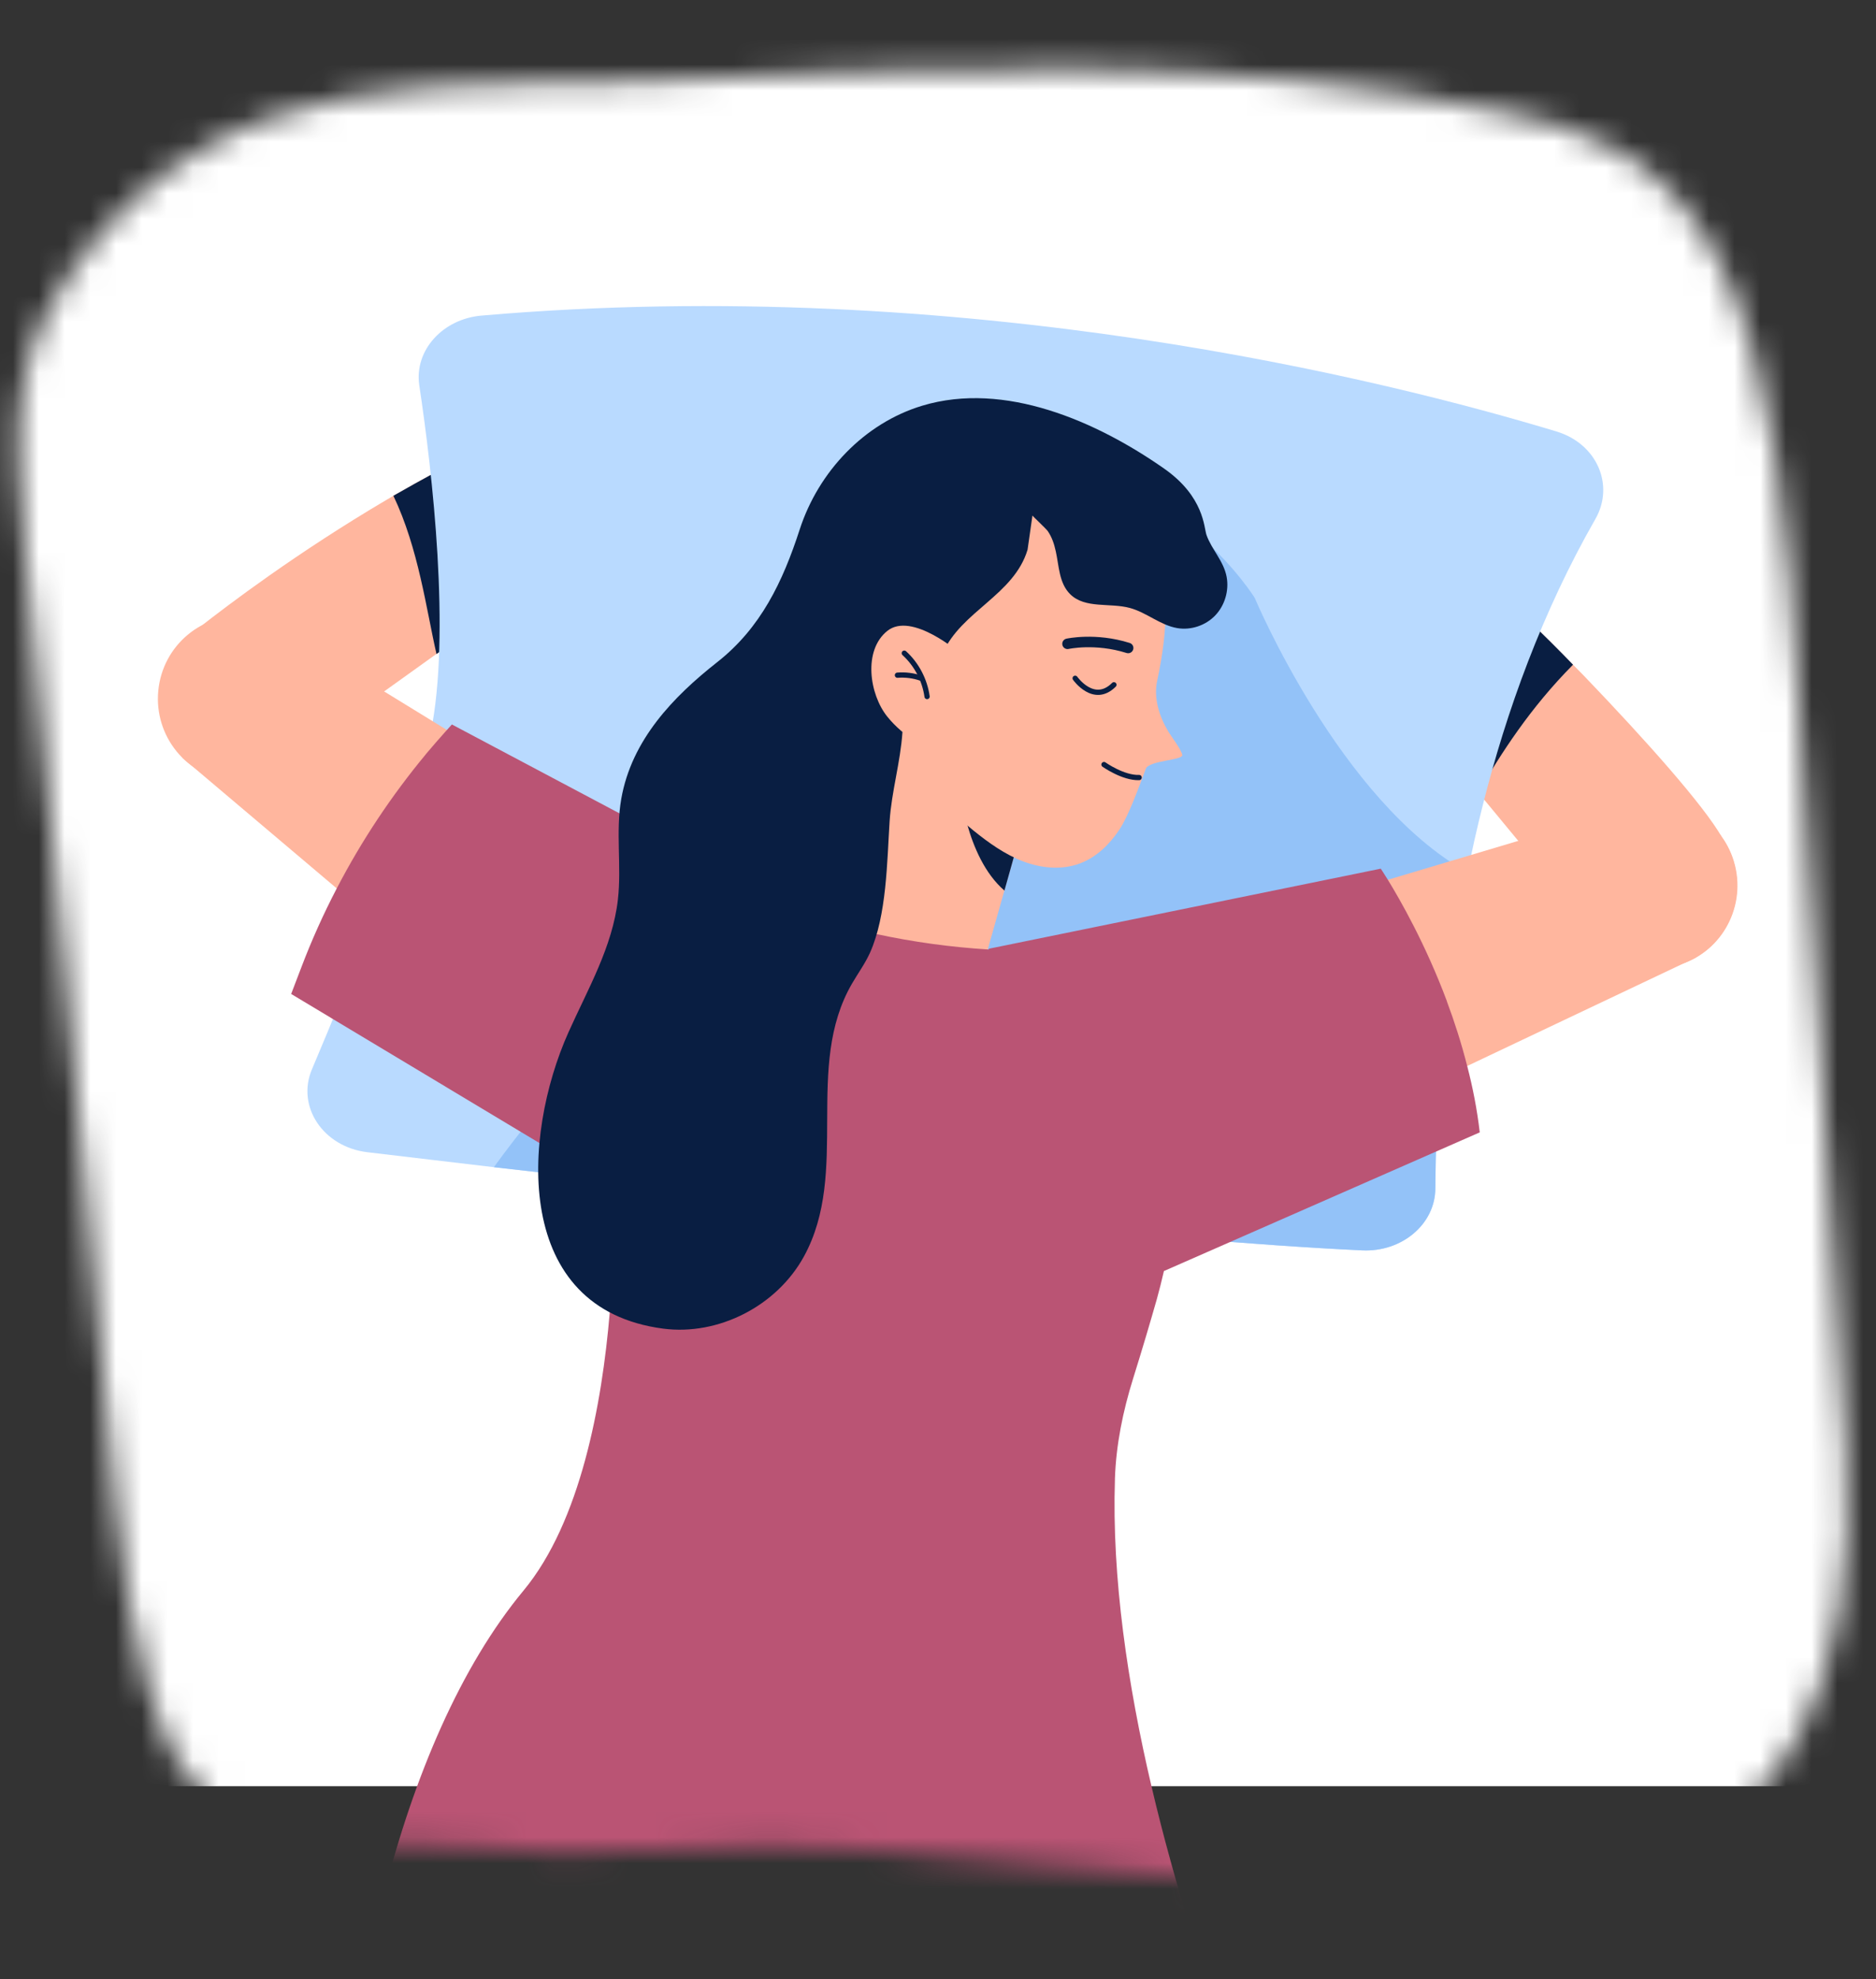
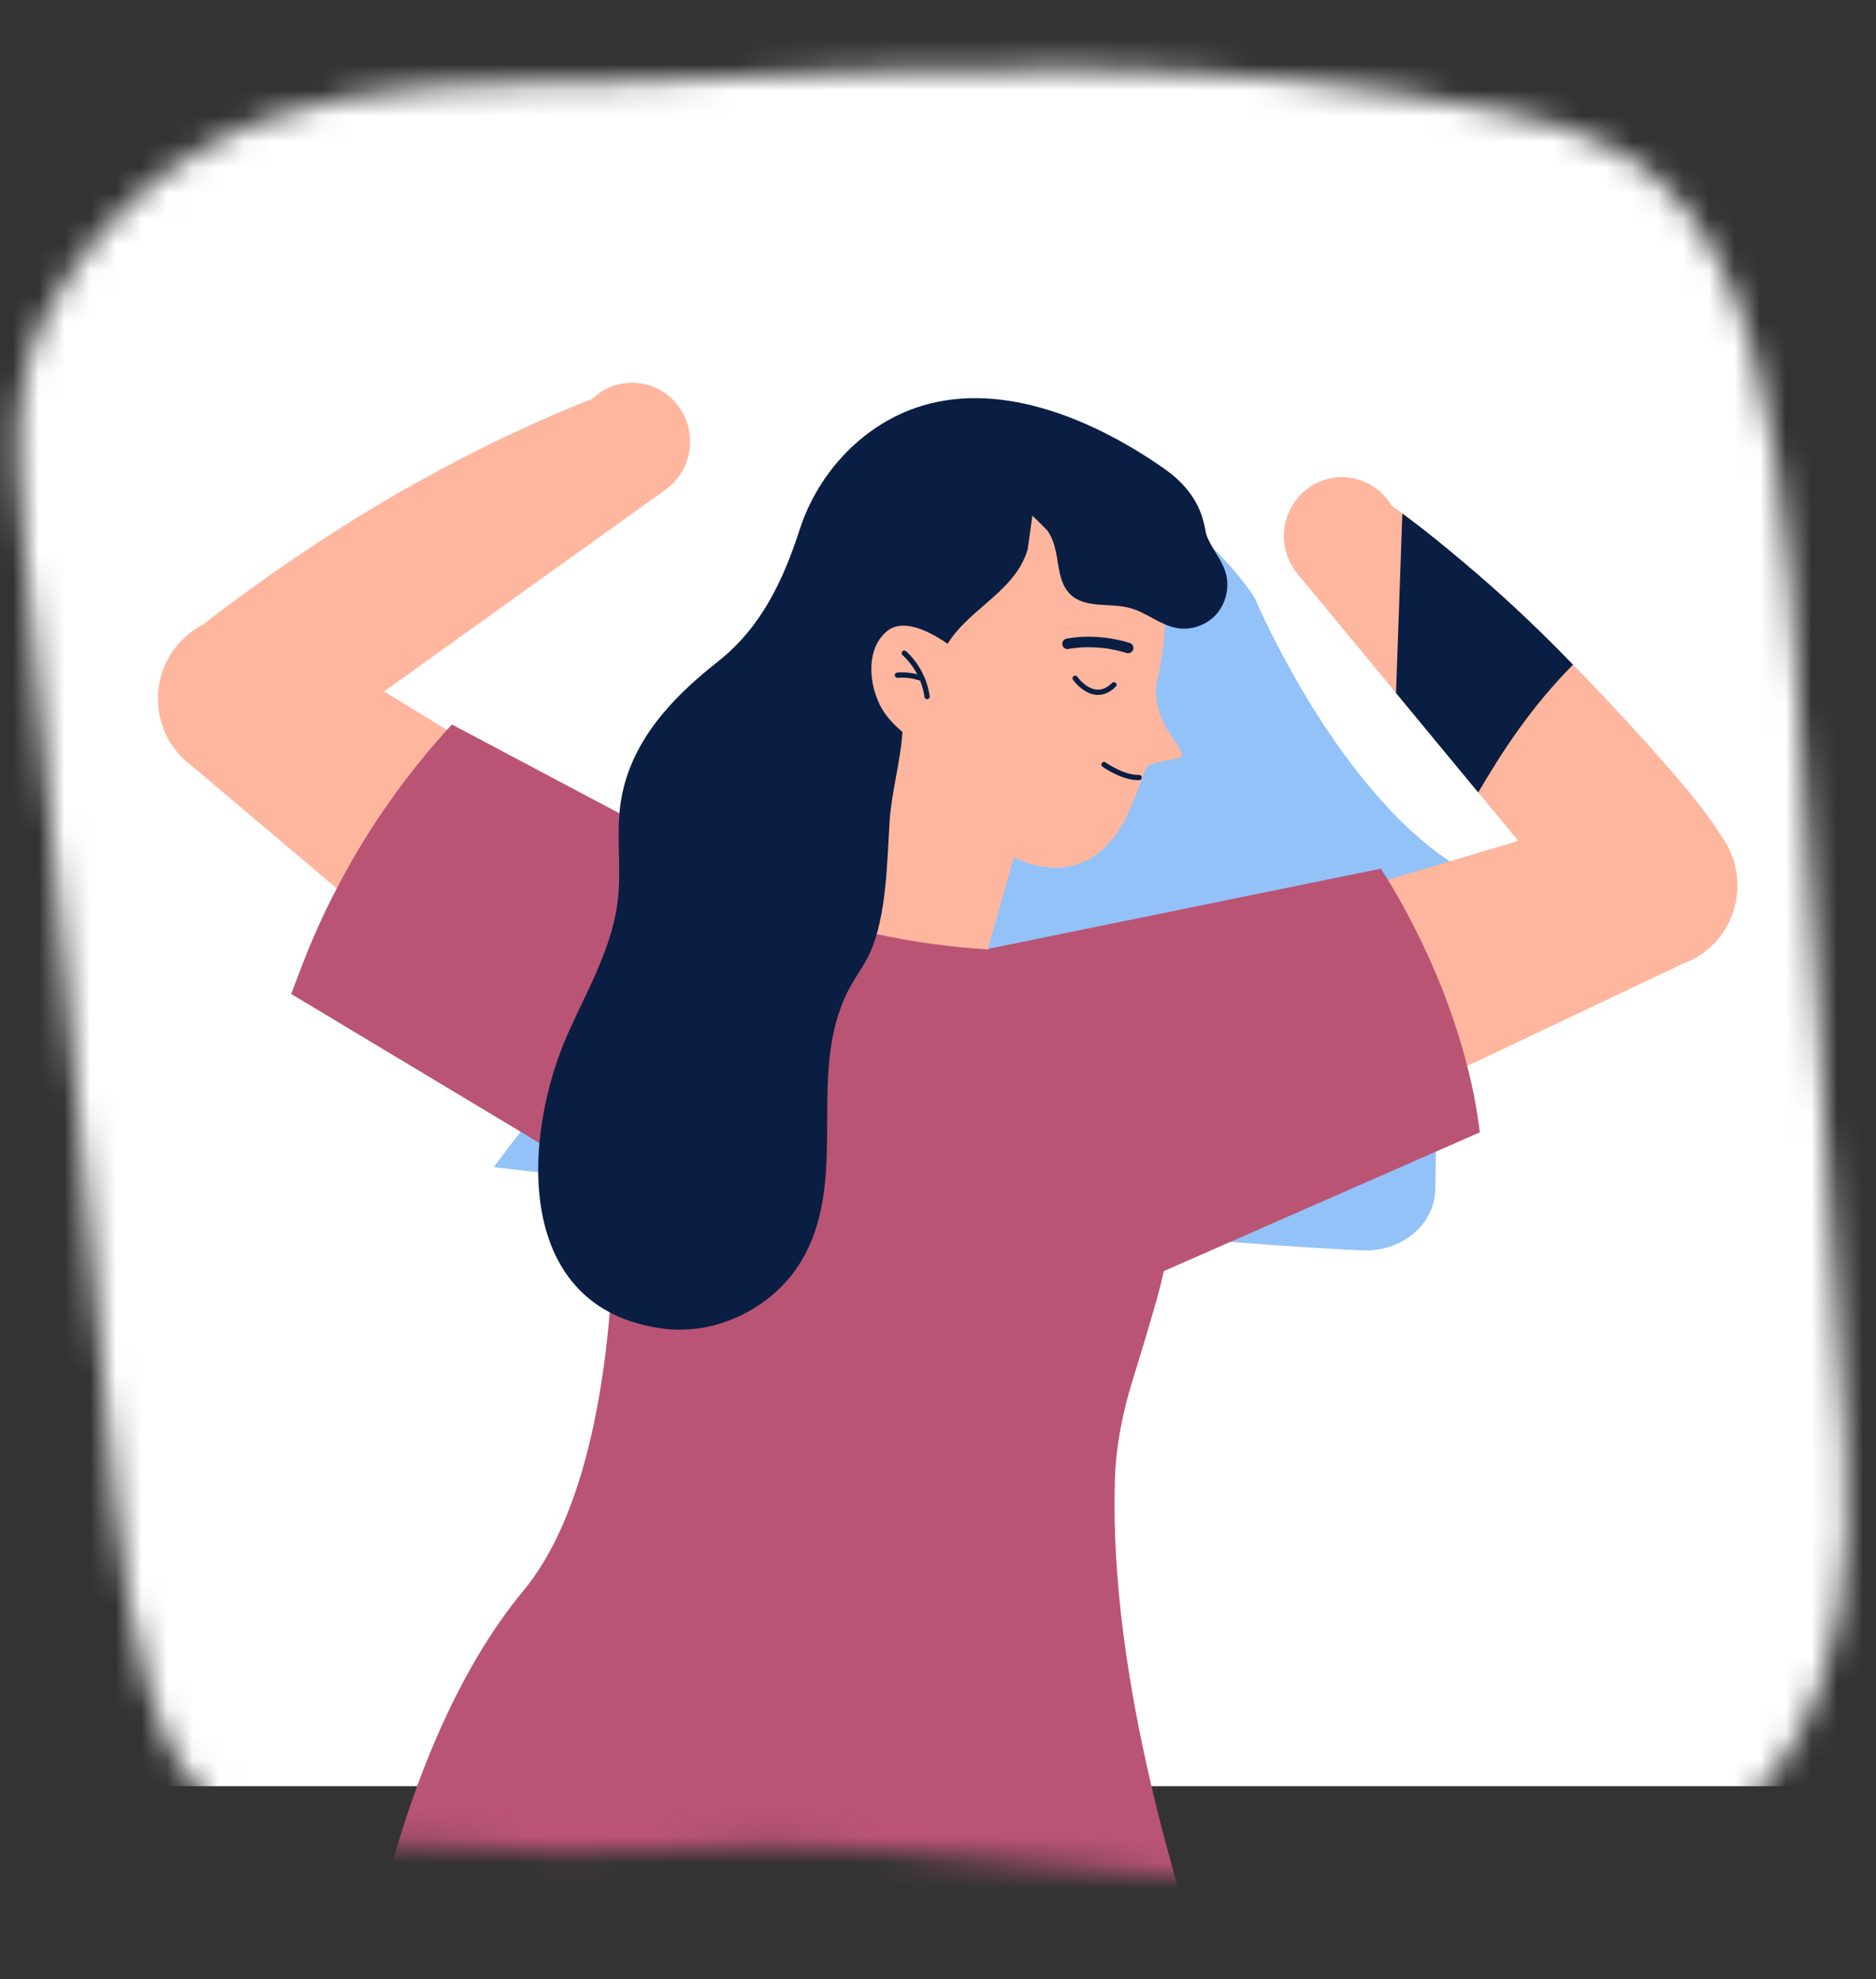
<svg xmlns="http://www.w3.org/2000/svg" width="73" height="77" viewBox="0 0 73 77" fill="none">
  <rect x="0" y="0" width="73" height="77" fill="#333333" stroke="none" />
  <mask id="mask0_186_17970" style="mask-type:alpha" maskUnits="userSpaceOnUse" x="0" y="2" width="72" height="72">
    <path d="M4.152 55.074C4.565 59.437 5.069 65.262 6.889 68.487C9.393 72.928 14.68 71.493 17.698 71.851C23.131 72.495 28.488 71.523 33.902 71.988L51.35 73.48C57.922 74.041 73.051 76.061 71.817 56.348L69.966 26.802C69.594 20.858 69.086 14.36 66.844 10.054C64.691 5.919 61.541 4.982 58.644 4.375C47.509 2.016 36.174 2.611 25.082 3.148C17.861 3.497 8.709 2.046 2.749 10.59C1.951 11.736 1.2 13.143 0.888 15.014C0.556 16.997 0.755 19.227 0.956 21.353L4.153 55.074L4.152 55.074Z" fill="#E6F0FF" />
  </mask>
  <g mask="url(#mask0_186_17970)">
    <rect x="-0" y="-0.5" width="72.5" height="70" fill="white" />
    <path d="M52.919 23.027C54.102 22.633 54.746 21.34 54.358 20.14C53.969 18.939 52.694 18.286 51.511 18.68C50.328 19.075 49.684 20.368 50.073 21.568C50.462 22.768 51.736 23.422 52.919 23.027Z" fill="#FFB69E" />
    <path d="M66.665 36.728C67.903 35.472 67.903 33.435 66.665 32.178C65.427 30.922 63.419 30.922 62.181 32.178C60.943 33.435 60.943 35.472 62.181 36.728C63.419 37.984 65.427 37.984 66.665 36.728Z" fill="#FFB69E" />
-     <path d="M67 32.568C66.73 32.867 61.398 35.522 61.398 35.522L50.552 22.402L50.536 22.377L50.479 22.311L54.053 19.598C54.078 19.614 54.11 19.639 54.135 19.655C54.284 19.761 54.421 19.871 54.568 19.979C55.173 20.427 55.762 20.892 56.326 21.357C56.719 21.68 57.112 22.012 57.488 22.336C58.854 23.514 60.105 24.718 61.21 25.863C61.218 25.871 61.504 26.161 61.635 26.294C64.097 28.858 66.297 31.34 67 32.568Z" fill="#FFB69E" />
+     <path d="M67 32.568C66.73 32.867 61.398 35.522 61.398 35.522L50.552 22.402L50.536 22.377L50.479 22.311L54.053 19.598C54.284 19.761 54.421 19.871 54.568 19.979C55.173 20.427 55.762 20.892 56.326 21.357C56.719 21.68 57.112 22.012 57.488 22.336C58.854 23.514 60.105 24.718 61.21 25.863C61.218 25.871 61.504 26.161 61.635 26.294C64.097 28.858 66.297 31.34 67 32.568Z" fill="#FFB69E" />
    <path d="M61.21 25.863C59.533 27.555 58.429 29.29 57.521 30.833L54.323 26.966L54.569 19.979C55.174 20.427 55.763 20.892 56.327 21.357C56.719 21.68 57.112 22.012 57.489 22.336C58.855 23.514 60.106 24.717 61.21 25.863H61.21Z" fill="#091E42" />
    <path d="M26.192 18.799C27.073 17.905 27.073 16.457 26.192 15.563C25.311 14.67 23.884 14.67 23.003 15.563C22.122 16.457 22.122 17.905 23.003 18.799C23.884 19.692 25.311 19.692 26.192 18.799Z" fill="#FFB69E" />
    <path d="M10.86 30.012C12.408 29.181 12.998 27.234 12.178 25.664C11.359 24.094 9.44 23.495 7.893 24.326C6.345 25.158 5.755 27.104 6.574 28.675C7.394 30.245 9.312 30.844 10.86 30.012Z" fill="#FFB69E" />
    <path d="M25.916 19.04L12.036 28.99L7.219 24.849L7.775 24.401C7.775 24.401 7.783 24.401 7.783 24.392C8.887 23.53 11.537 21.513 15.071 19.43C15.152 19.388 15.226 19.339 15.308 19.289C16.412 18.658 17.59 18.011 18.841 17.389C19.266 17.173 19.708 16.965 20.149 16.766C21.082 16.326 22.039 15.911 23.028 15.53H23.037C23.078 15.521 23.102 15.505 23.143 15.488L25.916 19.04H25.916Z" fill="#FFB69E" />
-     <path d="M19.087 23.937L16.985 25.448C16.584 23.697 16.289 21.348 15.308 19.29C16.412 18.66 17.59 18.012 18.841 17.39C19.266 17.174 19.708 16.967 20.15 16.767L19.087 23.937Z" fill="#091E42" />
-     <path d="M62.076 20.203C60.015 23.804 58.617 27.671 57.692 31.356C57.471 32.236 57.275 33.099 57.111 33.945C56.138 38.692 55.893 42.933 55.86 45.646C55.86 45.845 55.852 46.045 55.852 46.252C55.843 47.63 54.551 48.725 53.005 48.651C44.883 48.277 28.983 46.535 19.217 45.414L14.31 44.833C12.576 44.634 11.521 43.049 12.142 41.597C13.623 38.111 16.011 32.178 16.763 28.493C17.54 24.668 16.829 18.402 16.314 14.983C16.117 13.631 17.23 12.402 18.751 12.278C37.571 10.651 54.027 14.809 60.579 16.792C62.149 17.274 62.836 18.883 62.076 20.203L62.076 20.203Z" fill="#B9DAFF" />
    <path d="M57.111 33.944C56.138 38.691 55.893 42.932 55.86 45.645C55.86 45.844 55.852 46.044 55.852 46.251C55.843 47.629 54.551 48.724 53.005 48.65C44.883 48.276 28.983 46.534 19.217 45.414C23.029 40.152 30.774 32.459 31.952 29.613C33.768 25.256 35.584 18.285 40.736 18.41C45.897 18.534 48.825 23.264 48.825 23.264C48.825 23.264 52.146 31.189 57.111 33.945L57.111 33.944Z" fill="#93C2F8" />
    <path d="M39.477 33.256L38.234 37.654L32.41 35.995C32.41 35.995 35.208 28.136 35.347 27.887L39.477 33.256Z" fill="#FFB69E" />
-     <path d="M39.477 33.256L39.085 34.651C37.551 33.33 37.334 30.477 37.334 30.477L39.477 33.256H39.477Z" fill="#091E42" />
    <path d="M45.028 26.493C44.884 27.164 45.111 27.881 45.464 28.467C45.578 28.657 45.959 29.152 46.005 29.37C46.05 29.587 44.713 29.58 44.585 29.914C44.339 30.558 43.94 31.698 43.563 32.272C43.185 32.846 42.67 33.349 42.034 33.591C41.323 33.862 40.519 33.785 39.809 33.514C39.099 33.243 38.471 32.792 37.877 32.313C36.956 31.567 36.069 30.702 35.645 29.586C35.388 28.909 35.315 28.172 35.317 27.446C35.326 25.174 36.112 22.851 37.736 21.286C38.943 20.124 40.717 19.423 42.303 19.933C42.992 20.155 43.595 20.582 44.172 21.023C44.648 21.386 45.959 22.132 45.028 26.491L45.028 26.493Z" fill="#FFB69E" />
    <path d="M41.54 25.05C41.54 25.05 42.62 24.809 43.899 25.212" stroke="#091E42" stroke-width="0.409" stroke-linecap="round" stroke-linejoin="round" />
    <path d="M42.959 29.748C42.959 29.748 43.703 30.276 44.327 30.253" stroke="#091E42" stroke-width="0.204" stroke-linecap="round" stroke-linejoin="round" />
    <path d="M41.837 26.391C41.837 26.391 42.561 27.427 43.346 26.644" stroke="#091E42" stroke-width="0.204" stroke-linecap="round" stroke-linejoin="round" />
    <path d="M32.475 74.418C32.428 74.733 32.367 75.039 32.285 75.332C32.233 75.521 32.178 75.709 32.113 75.893L32.109 75.906C32.057 76.068 32.001 76.225 31.936 76.378C31.474 77.494 30.789 78.47 29.934 79.263C29.801 79.385 29.667 79.503 29.524 79.617C29.274 79.823 29.011 80.015 28.739 80.186C28.731 80.19 28.726 80.195 28.718 80.199C28.437 80.374 28.144 80.536 27.842 80.676C23.683 79.512 19.836 77.587 16.454 75.048C16.367 74.68 16.307 74.304 16.273 73.923V73.888C16.255 73.709 16.247 73.529 16.242 73.354C16.238 73.227 16.238 73.105 16.242 72.978C16.246 72.624 16.281 72.273 16.328 71.914C16.333 71.879 16.341 71.845 16.35 71.814C17.079 67.341 21.212 64.29 25.637 64.973C28.502 65.415 30.784 67.315 31.871 69.809C32.483 71.21 32.721 72.794 32.475 74.418L32.475 74.418Z" fill="#FFA98C" />
-     <path d="M32.475 74.418L30.775 81.359C30.223 81.258 29.68 81.144 29.14 81.013C29.136 81.013 29.132 81.013 29.128 81.009C28.696 80.908 28.269 80.799 27.842 80.677C23.683 79.512 19.836 77.587 16.454 75.048C16.355 74.983 16.256 74.904 16.156 74.825L16.328 71.915L32.475 74.418L32.475 74.418Z" fill="#FFA98C" />
    <path d="M43.777 79.906C43.566 80.453 43.294 80.974 42.967 81.46C41.073 81.784 39.131 81.95 37.147 81.95C34.969 81.95 32.842 81.749 30.776 81.359C30.224 81.259 29.68 81.145 29.14 81.013C29.136 81.013 29.132 81.013 29.128 81.009C29.08 80.931 29.037 80.852 28.994 80.773C28.895 80.585 28.8 80.392 28.718 80.2C28.662 80.068 28.608 79.932 28.554 79.797C28.542 79.766 28.528 79.735 28.524 79.7C27.807 77.718 27.881 75.634 28.588 73.814C29.218 72.185 30.353 70.768 31.871 69.809C32.311 69.533 32.777 69.297 33.277 69.104C37.5 67.472 42.215 69.63 43.815 73.91C43.927 74.203 44.027 74.501 44.096 74.798C44.148 74.999 44.191 75.201 44.225 75.402L44.229 75.411C44.26 75.569 44.281 75.726 44.303 75.879C44.462 77.267 44.277 78.65 43.776 79.906H43.777Z" fill="#FFB69E" />
    <path d="M30.108 43.217C31.98 41.318 31.98 38.24 30.108 36.342C28.237 34.443 25.204 34.443 23.332 36.342C21.461 38.24 21.461 41.318 23.332 43.217C25.204 45.115 28.237 45.115 30.108 43.217Z" fill="#FFB69E" />
    <path d="M12.471 27.495C12.639 25.727 11.363 24.155 9.62 23.984C7.877 23.813 6.328 25.108 6.159 26.877C5.991 28.645 7.267 30.217 9.01 30.388C10.753 30.559 12.303 29.264 12.471 27.495Z" fill="#FFB69E" />
    <path d="M28.846 35.429L11.062 24.52L7.104 29.492L23.531 43.389L28.846 35.429Z" fill="#FFB69E" />
    <path d="M44.443 46.99C47.089 46.99 49.234 44.813 49.234 42.129C49.234 39.444 47.089 37.267 44.443 37.267C41.797 37.267 39.651 39.444 39.651 42.129C39.651 44.813 41.797 46.99 44.443 46.99Z" fill="#FFB69E" />
    <path d="M65.209 37.576C66.908 37.143 67.939 35.396 67.513 33.672C67.086 31.949 65.364 30.903 63.666 31.335C61.967 31.768 60.936 33.516 61.362 35.239C61.788 36.962 63.511 38.008 65.209 37.576Z" fill="#FFB69E" />
    <path d="M43.48 37.372L63.417 31.423L65.996 37.255L46.619 46.443L43.48 37.372Z" fill="#FFB69E" />
    <path d="M43.385 57.546C43.135 65.218 45.869 74.234 48.074 80.178C47.306 80.436 46.526 80.668 45.732 80.869C44.822 81.106 43.903 81.303 42.967 81.46C41.073 81.784 39.132 81.951 37.147 81.951C34.969 81.951 32.842 81.749 30.776 81.36C30.224 81.259 29.68 81.145 29.141 81.014C29.137 81.014 29.132 81.014 29.128 81.01C28.697 80.909 28.269 80.8 27.843 80.677C23.684 79.513 19.836 77.587 16.454 75.049C16.355 74.983 16.256 74.904 16.156 74.826C15.729 74.506 15.315 74.169 14.905 73.828C16.109 69.079 17.925 64.838 20.371 61.888C22.593 59.205 23.425 54.632 23.727 51.065C23.774 50.495 23.809 49.957 23.831 49.454V49.45C23.883 48.452 23.901 47.603 23.887 46.986C23.879 46.653 23.865 46.382 23.861 46.198L11.33 38.674L11.723 37.645C12.123 36.591 12.585 35.562 13.103 34.569C14.069 32.709 15.234 30.958 16.571 29.347V29.343L16.575 29.339C16.834 29.033 17.084 28.744 17.347 28.451L17.584 28.188L31.902 35.782C32.079 35.834 32.257 35.882 32.433 35.931C32.741 36.015 33.049 36.102 33.364 36.176C33.61 36.237 33.86 36.294 34.115 36.346C35.538 36.653 36.984 36.85 38.438 36.942C38.45 36.946 38.459 36.946 38.472 36.946C38.476 36.933 38.476 36.924 38.476 36.915L53.729 33.799C53.729 33.799 53.832 33.952 54.005 34.232C54.475 34.998 55.468 36.723 56.304 38.959V38.968C56.597 39.752 56.869 40.596 57.093 41.48C57.309 42.308 57.478 43.174 57.581 44.059L45.291 49.455C45.205 49.827 45.114 50.195 45.015 50.549C44.756 51.459 44.445 52.51 44.092 53.639C43.695 54.908 43.428 56.217 43.384 57.547L43.385 57.546Z" fill="#BA5474" />
    <path d="M39.986 21.384C39.989 21.372 40.171 20.075 40.175 20.061C40.172 20.071 40.712 20.577 40.773 20.667C40.938 20.909 41.021 21.17 41.084 21.455C41.21 22.021 41.207 22.692 41.647 23.123C42.228 23.692 43.185 23.445 43.966 23.655C44.611 23.828 45.148 24.325 45.806 24.438C46.336 24.529 46.905 24.342 47.281 23.953C47.658 23.564 47.831 22.983 47.732 22.447C47.617 21.829 47.156 21.394 46.949 20.819C46.845 20.53 46.866 19.329 45.296 18.23C42.677 16.397 39.092 14.817 35.885 15.786C33.63 16.468 31.848 18.351 31.118 20.603C30.461 22.63 29.606 24.429 27.913 25.76C26.202 27.105 24.577 28.787 24.175 31.083C23.95 32.371 24.191 33.701 24.044 35.001C23.835 36.838 22.875 38.481 22.121 40.164C20.297 44.237 19.959 50.929 25.803 51.695C27.957 51.977 30.226 50.815 31.282 48.889C33.089 45.594 31.265 41.51 33.16 38.26C33.392 37.862 33.666 37.488 33.855 37.067C34.505 35.615 34.516 33.532 34.617 31.955C34.691 30.806 35.039 29.656 35.117 28.479C35.183 27.478 36.223 26.469 36.684 25.417C37.401 23.778 39.456 23.157 39.986 21.386L39.986 21.384Z" fill="#091E42" />
    <path d="M37.351 25.413C37.351 25.413 35.481 23.785 34.529 24.547C33.576 25.308 33.832 27.023 34.529 27.886C35.191 28.706 36.055 29.087 36.055 29.087L37.351 25.413Z" fill="#FFB69E" />
    <path d="M35.188 25.414C35.666 25.849 35.985 26.458 36.075 27.102" stroke="#091E42" stroke-width="0.204" stroke-linecap="round" stroke-linejoin="round" />
    <path d="M34.921 26.271C35.233 26.246 35.549 26.286 35.844 26.39" stroke="#091E42" stroke-width="0.204" stroke-linecap="round" stroke-linejoin="round" />
  </g>
</svg>